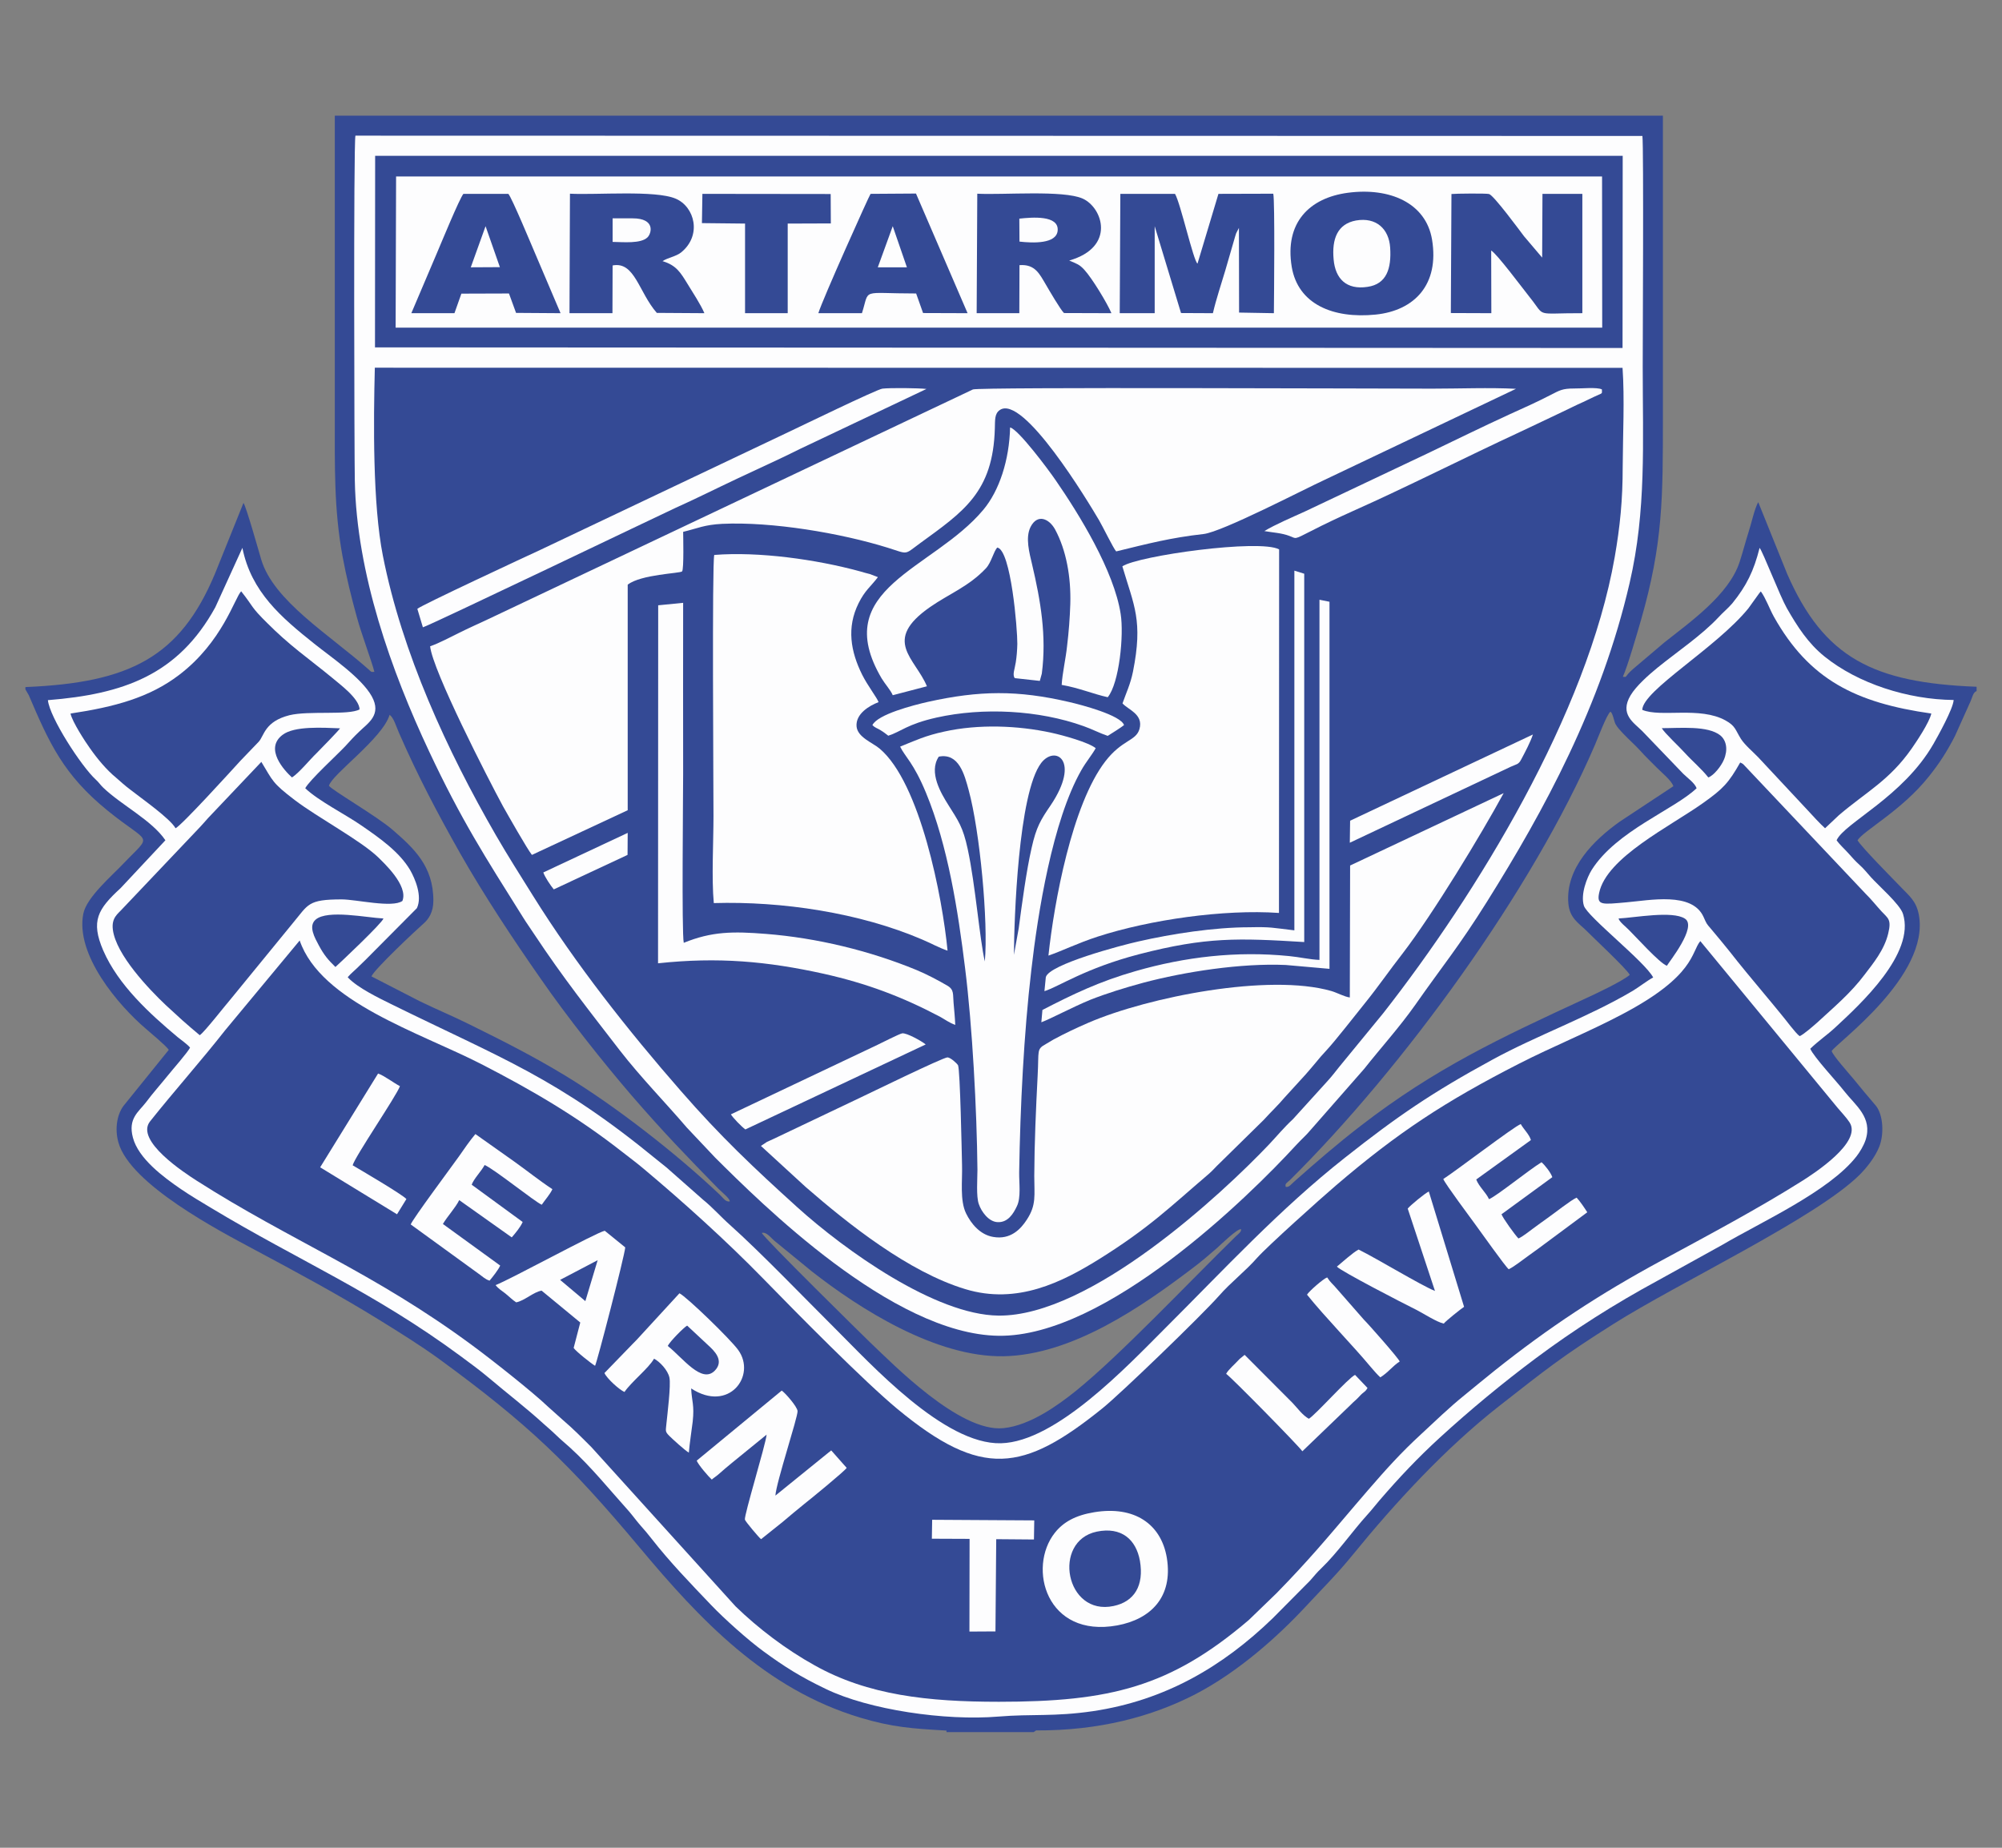
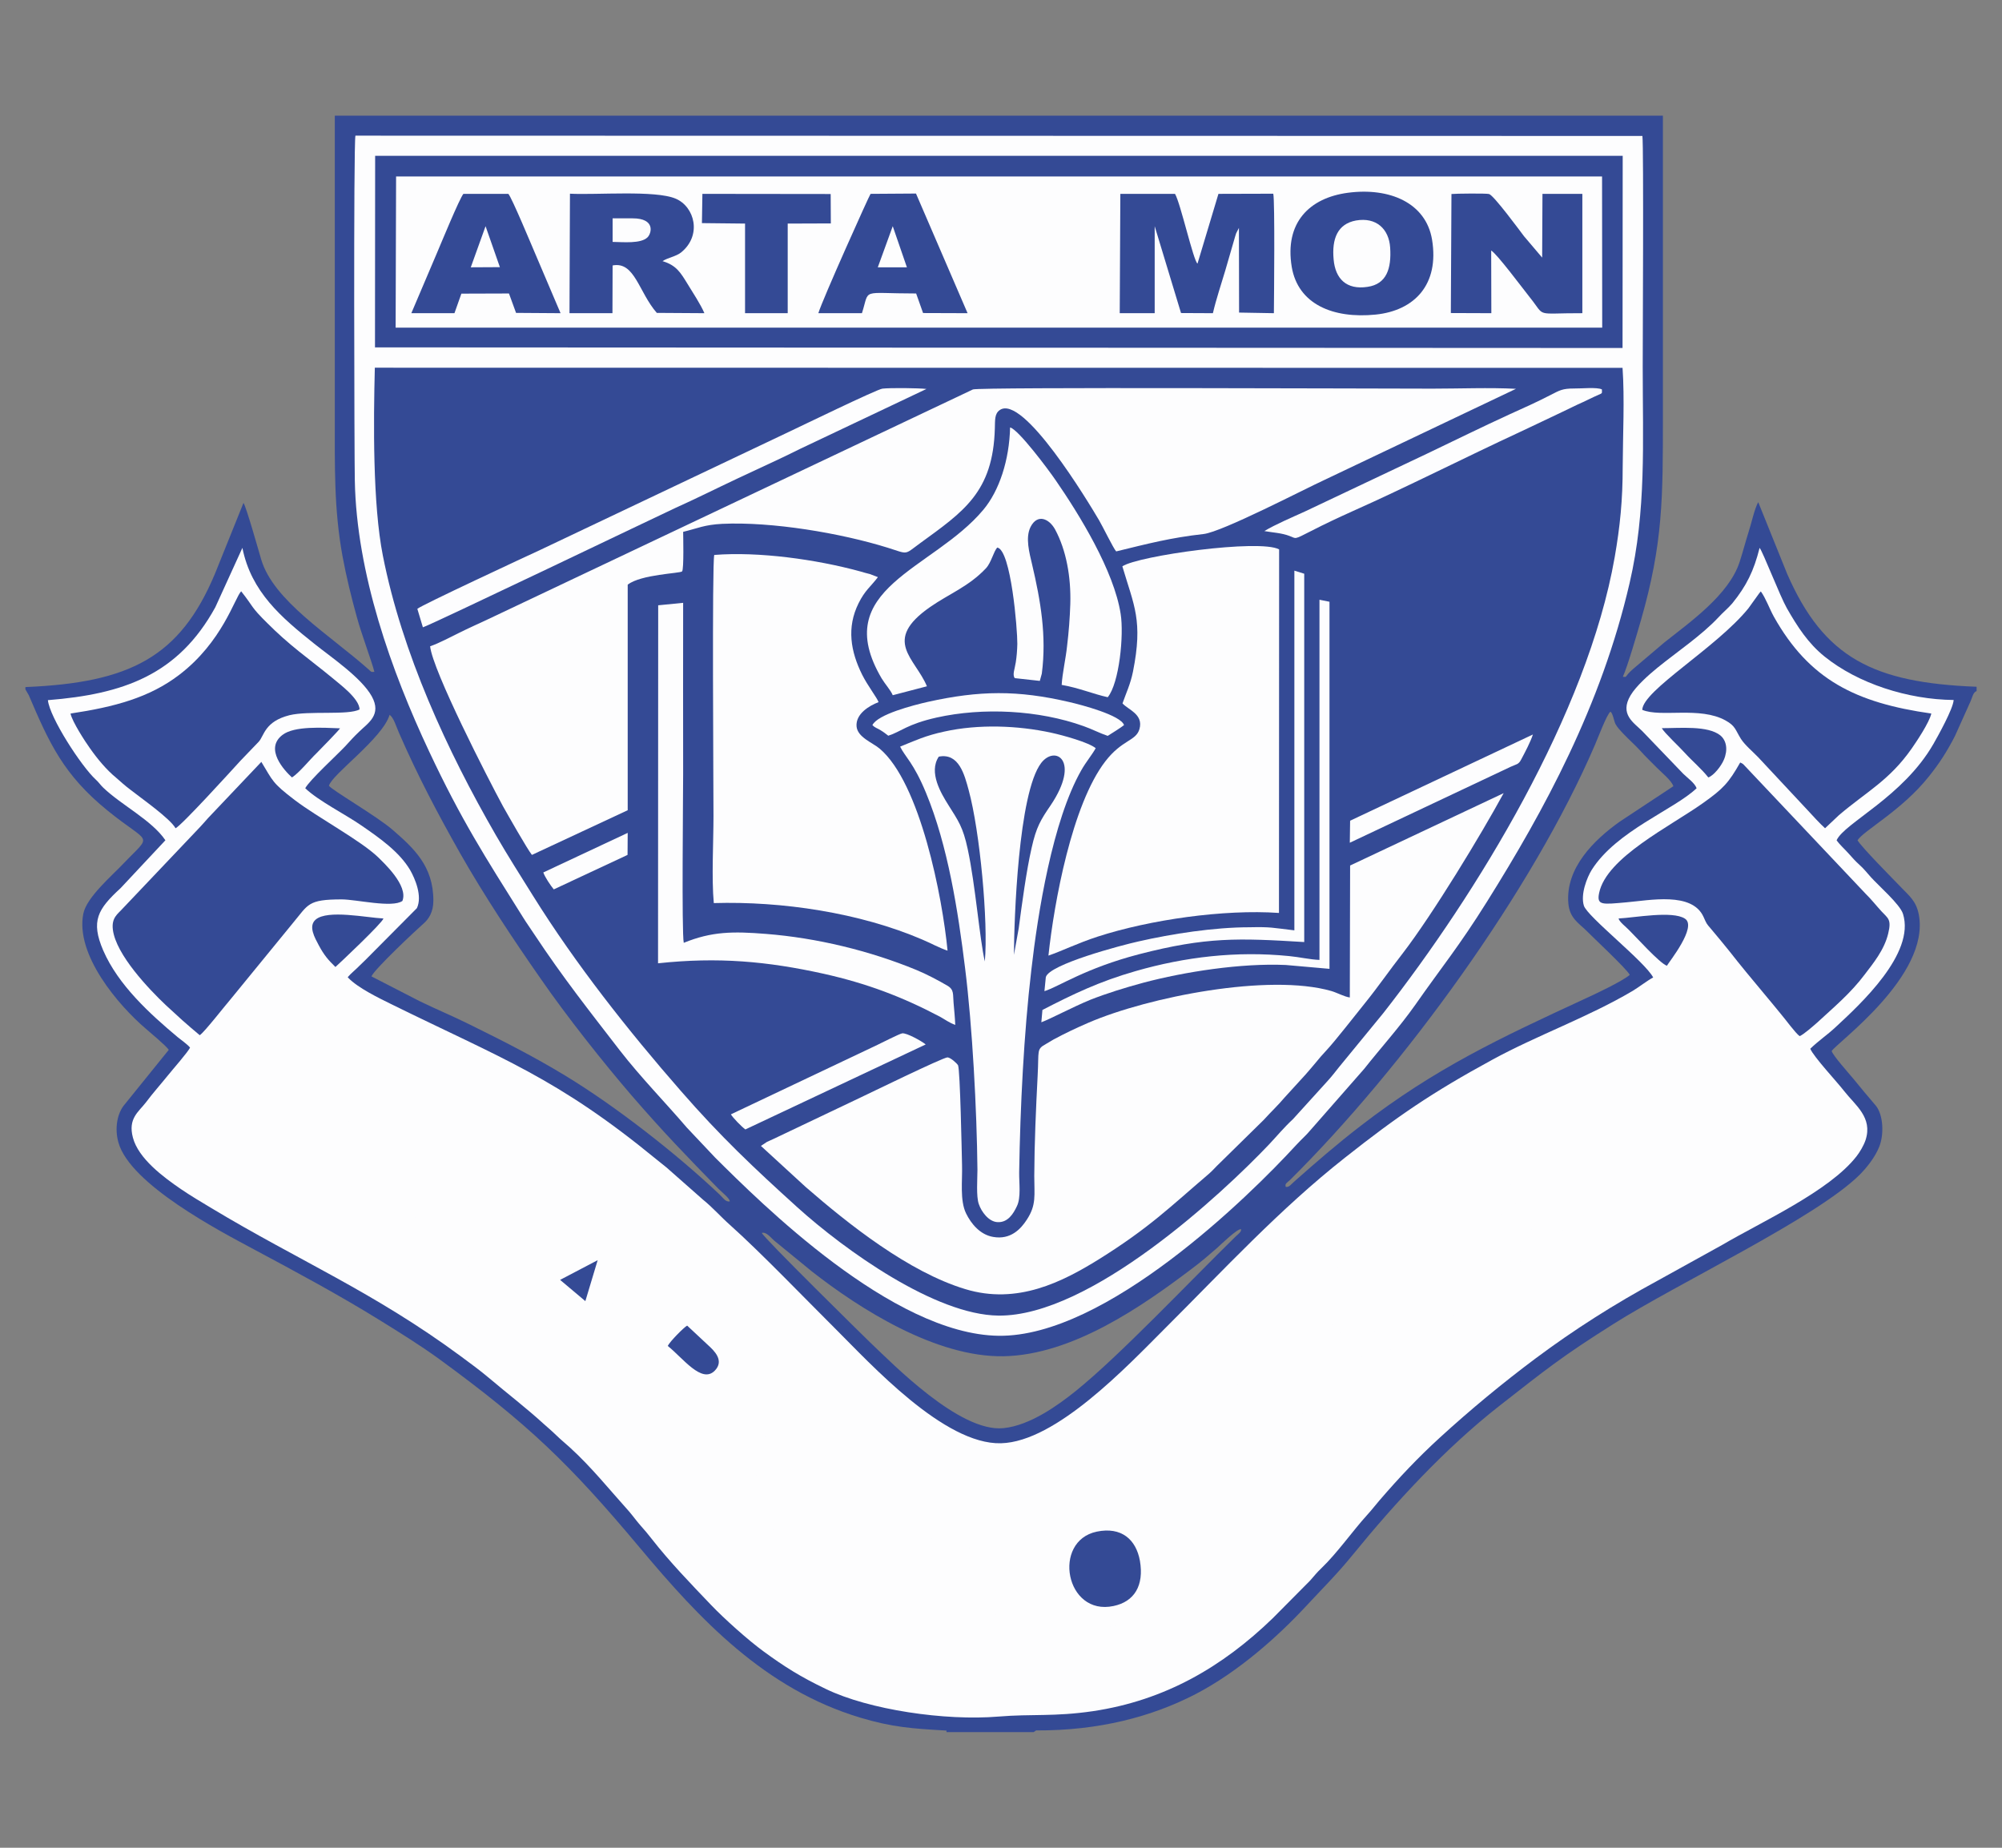
<svg xmlns="http://www.w3.org/2000/svg" xml:space="preserve" width="130mm" height="120mm" version="1.1" style="shape-rendering:geometricPrecision; text-rendering:geometricPrecision; image-rendering:optimizeQuality; fill-rule:evenodd; clip-rule:evenodd" viewBox="0 0 13000 12000">
  <rect x="0" y="0" width="13000" height="12000" fill="#808080" stroke="none" />
  <defs>
    <style type="text/css">
   
    .fil0 {fill:#344A95}
    .fil1 {fill:#FDFDFE}
   
  </style>
  </defs>
  <g id="Layer_x0020_1">
    <g id="_1937316447360">
      <path class="fil0" d="M165 4462l0 15 22 38c133,312 226,517 510,748 281,229 297,143 102,348 -74,78 -237,217 -258,323 -53,267 229,596 406,747 30,26 132,111 149,137l-286 354c-49,56 -67,156 -41,248 77,272 654,573 884,696 273,146 550,295 810,456 134,83 266,165 386,252 582,425 849,682 1306,1228 389,465 812,917 1431,1103 210,63 338,71 560,84l0 10 566 0 16 -11c408,2 752,-89 1036,-236 276,-144 531,-371 714,-568 105,-113 205,-212 304,-334 281,-345 605,-696 952,-968 307,-240 403,-319 742,-533 420,-266 1316,-689 1598,-968 47,-47 101,-114 129,-184 32,-80 26,-207 -22,-266 -49,-57 -98,-116 -147,-176 -28,-34 -132,-150 -140,-179 31,-53 639,-488 566,-885 -17,-91 -65,-125 -113,-176 -52,-54 -265,-269 -285,-308 38,-62 288,-194 462,-413 67,-83 118,-162 170,-263l102 -227c12,-27 16,-58 39,-66l0 -28c-669,-26 -991,-186 -1230,-733l-188 -466c-25,45 -44,138 -63,195 -21,67 -37,130 -58,194 -69,212 -319,388 -487,521l-204 173c-63,55 -34,54 -67,51 30,-65 95,-289 118,-369 143,-499 142,-793 142,-1323 0,-651 0,-1301 0,-1952l-8624 0c0,648 0,1296 0,1944 0,332 -6,609 50,917 25,135 58,269 93,395 31,114 96,285 114,356 -24,3 -22,-2 -38,-16 -252,-224 -618,-445 -697,-714 -16,-54 -98,-345 -115,-367l-186 462c-227,540 -552,706 -1230,734zm1971 641c20,29 310,197 412,285 137,119 267,236 266,462 0,72 -29,119 -67,151 -37,32 -316,293 -335,340l313 161c111,54 213,96 322,150 227,112 418,209 621,332 327,198 722,506 1004,773 22,20 40,52 67,45 0,-19 -54,-62 -72,-80 -212,-217 -359,-369 -565,-607 -186,-216 -424,-517 -589,-756 -179,-256 -371,-546 -526,-819 -149,-264 -273,-499 -395,-778 -22,-50 -34,-98 -62,-120 -46,154 -375,387 -394,461zm6213 2605c21,5 37,-19 58,-37 146,-129 271,-238 432,-362 481,-371 900,-567 1447,-820 68,-31 249,-116 297,-158 -23,-42 -239,-243 -284,-289 -49,-48 -107,-80 -115,-176 -19,-230 168,-412 334,-530l348 -230c-11,-36 -76,-89 -104,-117 -39,-40 -77,-75 -113,-116 -37,-40 -65,-63 -110,-110 -17,-18 -36,-38 -49,-61 -9,-18 -17,-69 -32,-80 -22,10 -89,189 -101,215 -406,946 -1245,2097 -1981,2827 -19,18 -34,22 -27,44zm-3402 299c5,26 686,695 702,710 147,139 581,586 866,558 175,-17 359,-152 470,-241 290,-234 735,-707 1040,-1005 15,-14 37,-29 34,-46 -22,-7 -133,101 -155,121 -53,46 -106,92 -164,135 -322,244 -776,561 -1224,569 -440,7 -934,-308 -1243,-550l-247 -202c-20,-17 -49,-57 -79,-49z" />
      <path class="fil1" d="M10665 883l-8357 -2c-13,52 -7,2105 -4,2239 11,604 237,1238 483,1761 208,443 363,684 609,1076 22,36 51,76 75,113 184,278 355,494 554,752 134,173 300,343 435,501l184 195c291,289 1149,1148 1840,1157 695,10 1628,-906 1933,-1239 39,-42 61,-59 92,-96l349 -398c110,-139 229,-270 332,-416 174,-249 283,-378 465,-669 372,-594 743,-1274 927,-2071 109,-470 85,-911 85,-1406 0,-113 7,-1424 -2,-1497z" />
      <path class="fil0" d="M10536 2389l-8102 -1c-9,354 -14,885 52,1220 125,634 418,1268 734,1816 81,140 161,265 242,395 275,441 619,877 960,1267 257,295 470,496 756,755 308,278 895,699 1306,703 597,6 1454,-793 1756,-1111 52,-55 92,-105 157,-166l224 -247c24,-26 52,-62 75,-91l287 -350c605,-773 1324,-1944 1502,-2960 35,-201 52,-371 52,-586 1,-202 13,-447 -1,-644z" />
      <path class="fil1" d="M311 4547c12,114 218,431 311,516 20,18 29,34 49,53 118,113 315,211 403,341l-291 311c-148,136 -195,213 -113,404 98,226 303,412 483,563 23,19 60,44 81,68 -10,26 -116,146 -142,179 -50,62 -98,115 -145,178 -47,61 -117,104 -84,228 36,137 199,257 311,334 65,44 130,83 199,124 566,341 1053,544 1619,962 62,46 124,91 182,140 119,101 240,193 355,298 30,27 50,43 83,75 29,28 49,44 87,78 141,128 259,276 386,417 24,28 50,64 74,91 27,30 48,55 72,86 118,151 255,293 387,431 84,88 241,229 343,303 133,97 235,162 402,242 279,135 774,208 1121,179 218,-18 360,2 613,-35 468,-70 841,-288 1167,-603l243 -245c27,-30 42,-51 75,-82 102,-98 200,-239 298,-347 25,-27 51,-61 76,-90 130,-151 252,-280 393,-409 199,-182 408,-355 625,-517 248,-185 511,-352 788,-502l421 -233c255,-150 695,-348 872,-575 21,-27 46,-68 59,-106 48,-147 -67,-226 -138,-317 -47,-61 -198,-222 -221,-276 52,-51 112,-91 163,-139 162,-150 520,-479 439,-737 -19,-62 -162,-186 -209,-239 -24,-27 -47,-56 -72,-78 -33,-30 -45,-45 -73,-76 -22,-25 -57,-56 -77,-85 51,-113 431,-281 629,-626 27,-47 129,-230 131,-285 -298,-3 -621,-107 -838,-282 -107,-86 -177,-195 -245,-314 -45,-79 -155,-365 -177,-392 -38,151 -85,246 -177,360 -28,33 -62,60 -90,91 -109,117 -273,227 -397,328 -54,44 -138,118 -174,179 -73,123 21,177 76,232l266 277c27,27 74,59 87,94 -145,139 -520,276 -681,530 -31,50 -74,159 -51,233 23,72 396,363 450,466 -38,20 -87,59 -133,87 -291,172 -618,287 -913,448 -391,213 -616,367 -955,635 -424,334 -788,729 -1167,1107 -247,247 -709,739 -1067,748 -369,10 -846,-515 -1073,-741 -197,-196 -487,-498 -686,-676 -60,-53 -113,-114 -175,-164l-238 -210c-21,-17 -43,-34 -66,-53 -647,-531 -997,-651 -1722,-1008 -79,-39 -214,-104 -278,-170 -1,-1 -3,-3 -4,-5 20,-24 52,-49 76,-74 27,-26 49,-47 75,-74l298 -300c37,-78 -12,-192 -44,-248 -70,-118 -197,-207 -316,-289 -104,-72 -281,-161 -365,-242 30,-55 207,-216 262,-275 30,-33 55,-61 88,-92 57,-56 149,-109 82,-230 -68,-122 -264,-254 -374,-342 -213,-170 -409,-336 -466,-622l-176 386c-242,440 -598,564 -1087,603z" />
-       <path class="fil0" d="M6484 11052c723,0 1114,-95 1625,-531l180 -174c209,-214 320,-348 509,-570 113,-132 222,-260 339,-376 32,-31 56,-55 89,-85 93,-86 183,-174 286,-257 66,-54 130,-107 195,-159 352,-280 678,-495 1081,-713 306,-166 628,-337 915,-518 76,-48 391,-252 307,-380 -17,-27 -56,-69 -78,-95l-891 -1082c-60,71 -32,225 -507,475 -215,114 -453,210 -670,321 -481,246 -787,447 -1187,789 -102,87 -445,395 -513,471 -77,88 -171,159 -248,247 -117,132 -639,636 -757,731 -515,415 -784,457 -1331,5 -216,-179 -648,-617 -874,-849 -235,-241 -515,-494 -775,-712 -46,-39 -90,-71 -137,-108 -293,-230 -584,-400 -916,-571 -404,-207 -1042,-403 -1180,-803l-484 583c-148,189 -336,401 -487,591 -101,125 225,336 301,385 613,392 1147,594 1793,1072 113,83 389,300 491,398l95 85c67,57 126,117 186,177l935 1033c148,144 329,281 513,383 347,195 739,237 1195,237z" />
      <polygon class="fil0" points="2435,2256 10536,2260 10537,1012 2436,1012 " />
      <polygon class="fil1" points="2569,2128 10404,2128 10403,1146 2572,1146 " />
      <path class="fil1" d="M2793 4197c16,158 377,862 473,1039 31,55 158,279 188,316l622 -290 0 -1465c86,-67 339,-73 353,-86 13,-12 7,-242 7,-257 95,-23 137,-46 254,-52 323,-15 769,60 1074,155 137,43 105,48 209,-28 281,-205 476,-331 487,-747 2,-52 -3,-95 32,-119 152,-106 575,597 645,716 20,33 94,185 111,202 205,-50 353,-89 568,-113 121,-14 651,-290 788,-353l1240 -590c-174,-9 -366,-1 -542,-1 -360,0 -2934,-11 -2984,5l-3150 1493c-62,29 -127,58 -187,88 -58,28 -131,68 -188,87z" />
      <path class="fil1" d="M8767 5621l-2 857c-36,-5 -80,-30 -120,-42 -405,-116 -1186,38 -1575,205 -85,37 -151,68 -229,110 -16,9 -32,19 -49,29 -63,35 -45,40 -54,204 -11,215 -21,436 -22,653 0,126 15,188 -49,285 -39,60 -105,131 -218,111 -84,-14 -143,-85 -176,-153 -41,-85 -23,-211 -26,-314 -2,-80 -12,-614 -26,-648 -11,-16 -48,-49 -68,-51 -26,-2 -533,246 -570,263l-559 266c-15,7 -29,13 -44,20l-39 26 291 267c276,240 668,552 1036,663 338,103 631,-47 868,-194 328,-205 460,-338 713,-554 27,-23 45,-46 71,-70l286 -281c48,-53 95,-97 137,-147l135 -148c22,-26 44,-50 65,-76 21,-26 45,-54 66,-76 63,-67 194,-237 255,-312 84,-104 159,-213 244,-322 197,-256 512,-776 656,-1041l-997 470z" />
      <path class="fil1" d="M7288 3678c76,257 135,352 69,684 -17,83 -44,137 -68,206 34,40 138,70 110,167 -23,79 -112,67 -222,210 -216,281 -332,915 -369,1261 83,-28 190,-81 319,-123 339,-110 820,-179 1178,-154l1 -2361c-126,-69 -916,41 -1018,110z" />
      <path class="fil1" d="M4635 5865c441,-13 947,62 1354,237 48,20 117,57 164,72 -33,-344 -177,-1091 -442,-1313 -47,-39 -143,-73 -149,-144 -6,-81 82,-134 143,-157 -9,-27 -71,-107 -106,-177 -76,-152 -102,-308 -24,-465 42,-85 79,-108 125,-169 -2,-1 -4,-5 -5,-3l-47 -18c-22,-5 -41,-11 -62,-17 -285,-78 -659,-130 -948,-107 -15,55 -5,1506 -5,1696 0,170 -13,402 2,565z" />
      <path class="fil1" d="M5845 4849c32,66 87,104 168,300 142,343 208,766 254,1140 47,377 76,918 80,1308 0,58 -9,174 9,223 17,50 64,114 121,117 67,4 103,-54 126,-103 28,-56 14,-151 15,-221 7,-427 30,-896 79,-1314 42,-368 137,-967 324,-1296 31,-55 69,-99 94,-144 -46,-38 -213,-84 -287,-100 -219,-48 -475,-57 -696,-8 -121,26 -189,58 -287,98z" />
      <path class="fil0" d="M11686 6729c26,-10 92,-69 114,-88 108,-100 217,-190 309,-313 53,-70 126,-157 152,-265 23,-94 -2,-99 -44,-145 -34,-37 -66,-78 -101,-112l-784 -830c-16,-17 -13,-15 -32,-24 -75,132 -110,170 -241,263 -213,152 -627,353 -675,584 -17,82 20,75 177,61 152,-13 427,-70 501,95 21,46 17,41 48,77 40,48 79,94 118,143 74,95 151,187 226,277 41,48 75,91 114,138 25,29 92,121 118,139z" />
      <path class="fil0" d="M1297 6723c29,-18 165,-193 204,-238l403 -493c99,-118 93,-151 315,-151 94,0 329,57 394,10 40,-100 -123,-249 -158,-284 -115,-110 -391,-257 -541,-371 -147,-112 -141,-123 -217,-248l-346 365c-19,21 -33,38 -52,58l-502 529c-32,36 -74,59 -64,138 20,162 235,387 344,490l107 98c40,36 73,63 113,97z" />
      <path class="fil0" d="M10664 4610c121,51 373,-24 541,69 65,36 63,61 100,120 26,40 74,80 111,118l323 346c32,35 78,85 112,116l90 -85c181,-154 327,-225 472,-432 30,-43 115,-169 128,-228 -492,-70 -793,-220 -1023,-630 -29,-53 -52,-119 -84,-163 -5,5 -4,4 -12,14l-69 96c-210,258 -685,532 -689,659z" />
      <path class="fil0" d="M458 4634c10,52 97,185 125,224 49,70 108,141 170,192 31,27 58,52 94,79 74,58 257,186 293,250 42,-21 359,-370 421,-438l120 -125c35,-40 38,-130 198,-171 126,-31 385,2 456,-38 -3,-72 -130,-164 -178,-205 -70,-58 -142,-112 -215,-171 -75,-60 -140,-118 -204,-182 -114,-112 -88,-103 -172,-209 -42,43 -122,330 -404,544 -192,146 -417,207 -704,250z" />
      <path class="fil1" d="M5797 4515l222 -58c-76,-183 -294,-296 21,-515 122,-85 251,-133 362,-251 35,-37 50,-111 74,-135 89,16 131,532 130,626 -1,40 -4,81 -10,119 -7,46 -23,80 -7,103l163 18 13 -47c32,-245 -8,-475 -63,-709 -18,-77 -45,-174 -10,-244 45,-88 121,-53 159,16 73,135 104,310 99,484 -3,93 -10,183 -21,274 -8,79 -31,178 -35,252 111,19 204,59 299,80 75,-91 106,-404 84,-541 -43,-279 -268,-645 -422,-868 -50,-73 -243,-331 -296,-343 -5,212 -70,411 -174,535 -327,391 -1005,509 -660,1095 23,38 59,77 72,109z" />
      <path class="fil1" d="M4274 3931l-1 2325c391,-42 709,-13 1076,68 280,63 506,148 753,278 33,18 63,41 101,54 -2,-48 -7,-97 -11,-144 -5,-52 5,-84 -39,-110 -58,-34 -137,-76 -203,-103 -301,-124 -645,-208 -977,-234 -214,-17 -351,-16 -533,58 -14,-65 -4,-952 -4,-1099 0,-370 -1,-740 0,-1109l-162 16z" />
      <path class="fil0" d="M7271 2034l227 0 0 -565 171 564 207 1c21,-91 54,-188 80,-276l60 -207c4,-13 6,-22 11,-36l18 -35 1 550 226 4c1,-99 7,-732 -4,-776l-356 1 -136 453c-27,-19 -110,-392 -146,-453l-355 0 -4 775z" />
      <path class="fil0" d="M8752 1252c-248,33 -412,193 -364,482 41,241 267,337 545,309 253,-26 414,-196 366,-487 -40,-239 -276,-340 -547,-304z" />
      <path class="fil0" d="M3698 2034l279 0 1 -310c144,-28 169,173 287,308l309 2c-24,-57 -76,-135 -110,-191 -44,-71 -71,-120 -162,-147 35,-23 87,-30 120,-56 138,-111 89,-298 -35,-350 -132,-56 -514,-23 -686,-32l-3 776z" />
-       <path class="fil0" d="M6342 2034l277 0 1 -312c102,-8 131,59 170,124 22,38 96,165 119,187l308 1c-26,-63 -126,-228 -176,-282 -33,-36 -48,-38 -98,-60 303,-87 218,-343 88,-402 -127,-57 -517,-23 -685,-32l-4 776z" />
      <path class="fil0" d="M9421 2033l263 1 -1 -407c37,21 200,240 250,303 108,134 25,103 342,104l0 -775 -259 0 -2 414 -118 -139c-22,-29 -197,-267 -227,-274 -18,-5 -218,-3 -244,0l-4 773z" />
      <path class="fil1" d="M7105 9821c-122,20 -200,64 -255,133 -180,227 -56,686 405,602 216,-40 363,-183 322,-438 -37,-222 -212,-340 -472,-297z" />
      <path class="fil1" d="M2710 3954l36 120c43,-11 1569,-743 1637,-774 136,-61 267,-127 405,-192 135,-64 279,-128 412,-195l816 -387c-53,-6 -234,-8 -286,-2 -36,4 -548,253 -608,281l-1611 765c-89,41 -777,361 -801,384z" />
      <path class="fil0" d="M2671 2034l280 0 45 -127 309 -1 46 126 289 2 -166 -390c-25,-58 -150,-359 -173,-385l-292 0c-26,32 -143,317 -170,380l-168 395z" />
      <path class="fil0" d="M5314 2034l283 0c53,-165 -15,-128 352,-128l45 127 289 1 -335 -777 -295 2c-7,7 -315,692 -339,775z" />
      <path class="fil1" d="M3925 8917c16,36 97,109 130,123 46,-67 156,-153 192,-216 35,17 90,74 100,123 10,49 -13,234 -20,303 -4,44 -9,47 20,76 21,21 100,93 126,108 6,-68 17,-136 25,-201 12,-109 -6,-131 -10,-216 245,160 425,-83 306,-249 -49,-69 -334,-345 -382,-369l-271 295c-12,14 -20,20 -31,32l-185 191z" />
      <polygon class="fil0" points="4558,1449 4838,1452 4838,2034 5115,2034 5115,1452 5395,1451 5394,1260 4561,1259 " />
      <path class="fil1" d="M4524 9486c12,29 76,103 98,123 13,-12 26,-19 41,-32 20,-17 26,-23 46,-40 29,-25 56,-46 91,-75l178 -145c-6,65 -147,524 -141,552 3,12 93,119 105,127l139 -111c49,-41 93,-79 142,-118 37,-29 260,-211 275,-234l-100 -113c-2,1 -4,1 -5,3 -1,3 -4,3 -5,4l-353 286c6,-88 146,-509 144,-549 -2,-29 -83,-121 -103,-133l-552 455z" />
      <path class="fil1" d="M3218 8346c21,26 38,34 63,54 26,21 46,42 71,58 55,-11 113,-68 165,-76l251 207 -43 165c14,22 114,101 139,116 11,-15 192,-714 196,-769l-133 -108c-57,12 -609,314 -709,353z" />
      <path class="fil1" d="M8568 6234c-60,-2 -133,-19 -198,-25 -341,-34 -674,5 -997,98 -237,68 -406,150 -604,252l-7 80c53,-19 208,-101 318,-146 107,-42 226,-79 345,-111 267,-71 634,-128 924,-115l284 25 0 -2384 -65 -13 0 2339z" />
      <path class="fil1" d="M8405 3741l0 2301c-147,-17 -149,-23 -292,-20 -230,0 -506,43 -720,92 -113,25 -581,149 -602,232l-9 91c91,-28 265,-149 615,-240 437,-113 645,-105 1072,-79l0 -2392 -64 -20 0 35z" />
      <path class="fil1" d="M8210 3449c56,10 113,12 164,32 46,17 25,26 139,-32 89,-46 179,-88 272,-130 348,-155 732,-350 1090,-516 93,-43 180,-86 272,-129 45,-21 85,-42 133,-63 25,-12 46,-22 69,-33 64,-30 52,-16 53,-49 -32,-16 -135,-5 -180,-6 -77,0 -94,12 -153,42 -87,45 -176,85 -267,126 -179,82 -353,168 -533,254l-796 377c-79,36 -194,85 -263,127z" />
      <path class="fil1" d="M9372 7657c13,33 177,252 210,298 32,43 193,271 215,288 36,-17 98,-67 131,-90 45,-32 83,-60 127,-93l252 -187c-15,-24 -47,-72 -69,-95 -35,14 -148,104 -190,133 -32,22 -60,44 -91,66 -29,21 -69,54 -97,66 -24,-25 -99,-129 -110,-157l330 -241c-10,-30 -48,-78 -70,-97 -85,52 -289,218 -341,240 -20,-44 -66,-82 -83,-128l355 -256c-10,-36 -47,-70 -66,-104 -45,17 -416,301 -503,357z" />
      <path class="fil1" d="M2667 7952l442 321c22,15 42,36 70,44 20,-24 57,-70 69,-98l-372 -270c28,-48 83,-107 106,-155l341 242c22,-25 57,-67 71,-100l-331 -242c13,-38 63,-88 84,-128 62,26 327,240 371,258 20,-30 55,-69 69,-101 -85,-56 -163,-119 -250,-181l-250 -177c-36,43 -73,96 -106,144 -46,65 -301,407 -314,443z" />
      <path class="fil1" d="M9141 7849l177 535c-92,-37 -371,-207 -496,-269 -38,20 -109,85 -141,111 29,31 426,236 515,280 51,26 131,79 179,90 14,-18 112,-96 132,-109l-229 -749c-27,13 -120,90 -137,111z" />
      <path class="fil1" d="M5665 4709c20,20 29,18 54,34 17,10 35,24 49,35 82,-26 122,-75 314,-118 301,-67 663,-49 955,56 54,19 105,46 156,63 6,-3 97,-61 106,-70 -21,-64 -274,-131 -357,-150 -335,-78 -582,-75 -916,-1 -97,22 -326,81 -361,151z" />
      <path class="fil0" d="M7122 9947c-292,61 -204,550 109,483 134,-28 199,-132 171,-294 -25,-138 -120,-222 -280,-189z" />
      <polygon class="fil1" points="6051,9993 6296,9994 6295,10596 6464,10595 6469,9996 6714,9998 6716,9874 6053,9870 " />
      <path class="fil1" d="M7962 8922c39,28 463,460 495,503l315 -303c20,-21 35,-31 52,-50 36,-40 38,-27 56,-58l-81 -85c-45,21 -257,260 -300,285 -41,-23 -73,-68 -105,-102l-312 -313 -32 26c-29,32 -75,71 -88,97z" />
      <path class="fil1" d="M2079 7581l499 305 61 -99c-27,-30 -296,-188 -349,-219 13,-54 286,-453 307,-514 -37,-19 -105,-70 -142,-82l-376 609z" />
      <path class="fil1" d="M4746 7237c13,22 67,78 94,98l1171 -552c-25,-21 -125,-77 -153,-72 -18,3 -140,65 -161,75l-951 451z" />
      <path class="fil1" d="M8767 5330l-2 143 1044 -493c38,-18 51,-13 69,-48 28,-53 59,-111 76,-162l-1187 560z" />
      <path class="fil1" d="M8805 1432c-119,22 -158,118 -145,254 11,123 82,198 220,177 124,-18 156,-119 147,-255 -8,-121 -90,-199 -222,-176z" />
      <path class="fil1" d="M8487 8408c120,149 295,327 415,471 14,17 47,54 61,66 51,-31 80,-74 126,-103 -9,-23 -207,-247 -233,-272l-176 -201c-25,-30 -41,-40 -62,-73 -24,8 -115,87 -131,112z" />
      <path class="fil0" d="M6395 6244c23,-256 -32,-846 -105,-1113 -27,-99 -63,-243 -194,-217 -68,102 16,240 61,312 65,104 96,143 127,289 50,233 77,582 111,729z" />
      <path class="fil0" d="M6584 6201l31 -172c21,-158 50,-376 84,-523 30,-135 59,-182 124,-277 195,-291 29,-392 -62,-274 -149,195 -176,1021 -177,1246z" />
      <path class="fil0" d="M2178 6280c24,-21 304,-285 312,-315 -108,-5 -363,-59 -440,7 -50,43 -6,118 21,169 34,63 60,93 107,139z" />
      <path class="fil0" d="M10510 5965c6,23 48,54 67,74 47,46 198,215 247,233 13,-24 199,-254 117,-306 -81,-53 -327,-6 -431,-1z" />
      <path class="fil0" d="M1896 5049c47,-30 114,-114 159,-157 20,-20 148,-151 153,-162 -110,-4 -297,-17 -374,43 -118,90 12,231 62,276z" />
      <path class="fil0" d="M11093 5049c36,-13 84,-74 101,-115 27,-63 18,-124 -23,-158 -81,-65 -262,-47 -380,-47 15,29 119,126 149,160 49,54 110,105 153,160z" />
      <path class="fil1" d="M3528 5666c10,30 48,86 68,110l479 -224 1 -143 -548 257z" />
      <path class="fil0" d="M4336 8741c98,78 220,247 305,161 66,-67 -7,-133 -43,-166l-136 -127c-21,11 -112,103 -126,132z" />
      <path class="fil1" d="M6620 1569c87,10 241,16 248,-72 8,-101 -167,-86 -249,-77l1 149z" />
      <path class="fil1" d="M3978 1514l0 57c69,1 184,13 227,-30 26,-26 52,-123 -97,-123l-130 0 0 96z" />
      <polygon class="fil0" points="3637,8312 3801,8450 3881,8184 " />
      <polygon class="fil1" points="3057,1736 3246,1735 3153,1469 " />
      <polygon class="fil1" points="5700,1736 5889,1736 5797,1469 " />
    </g>
  </g>
</svg>